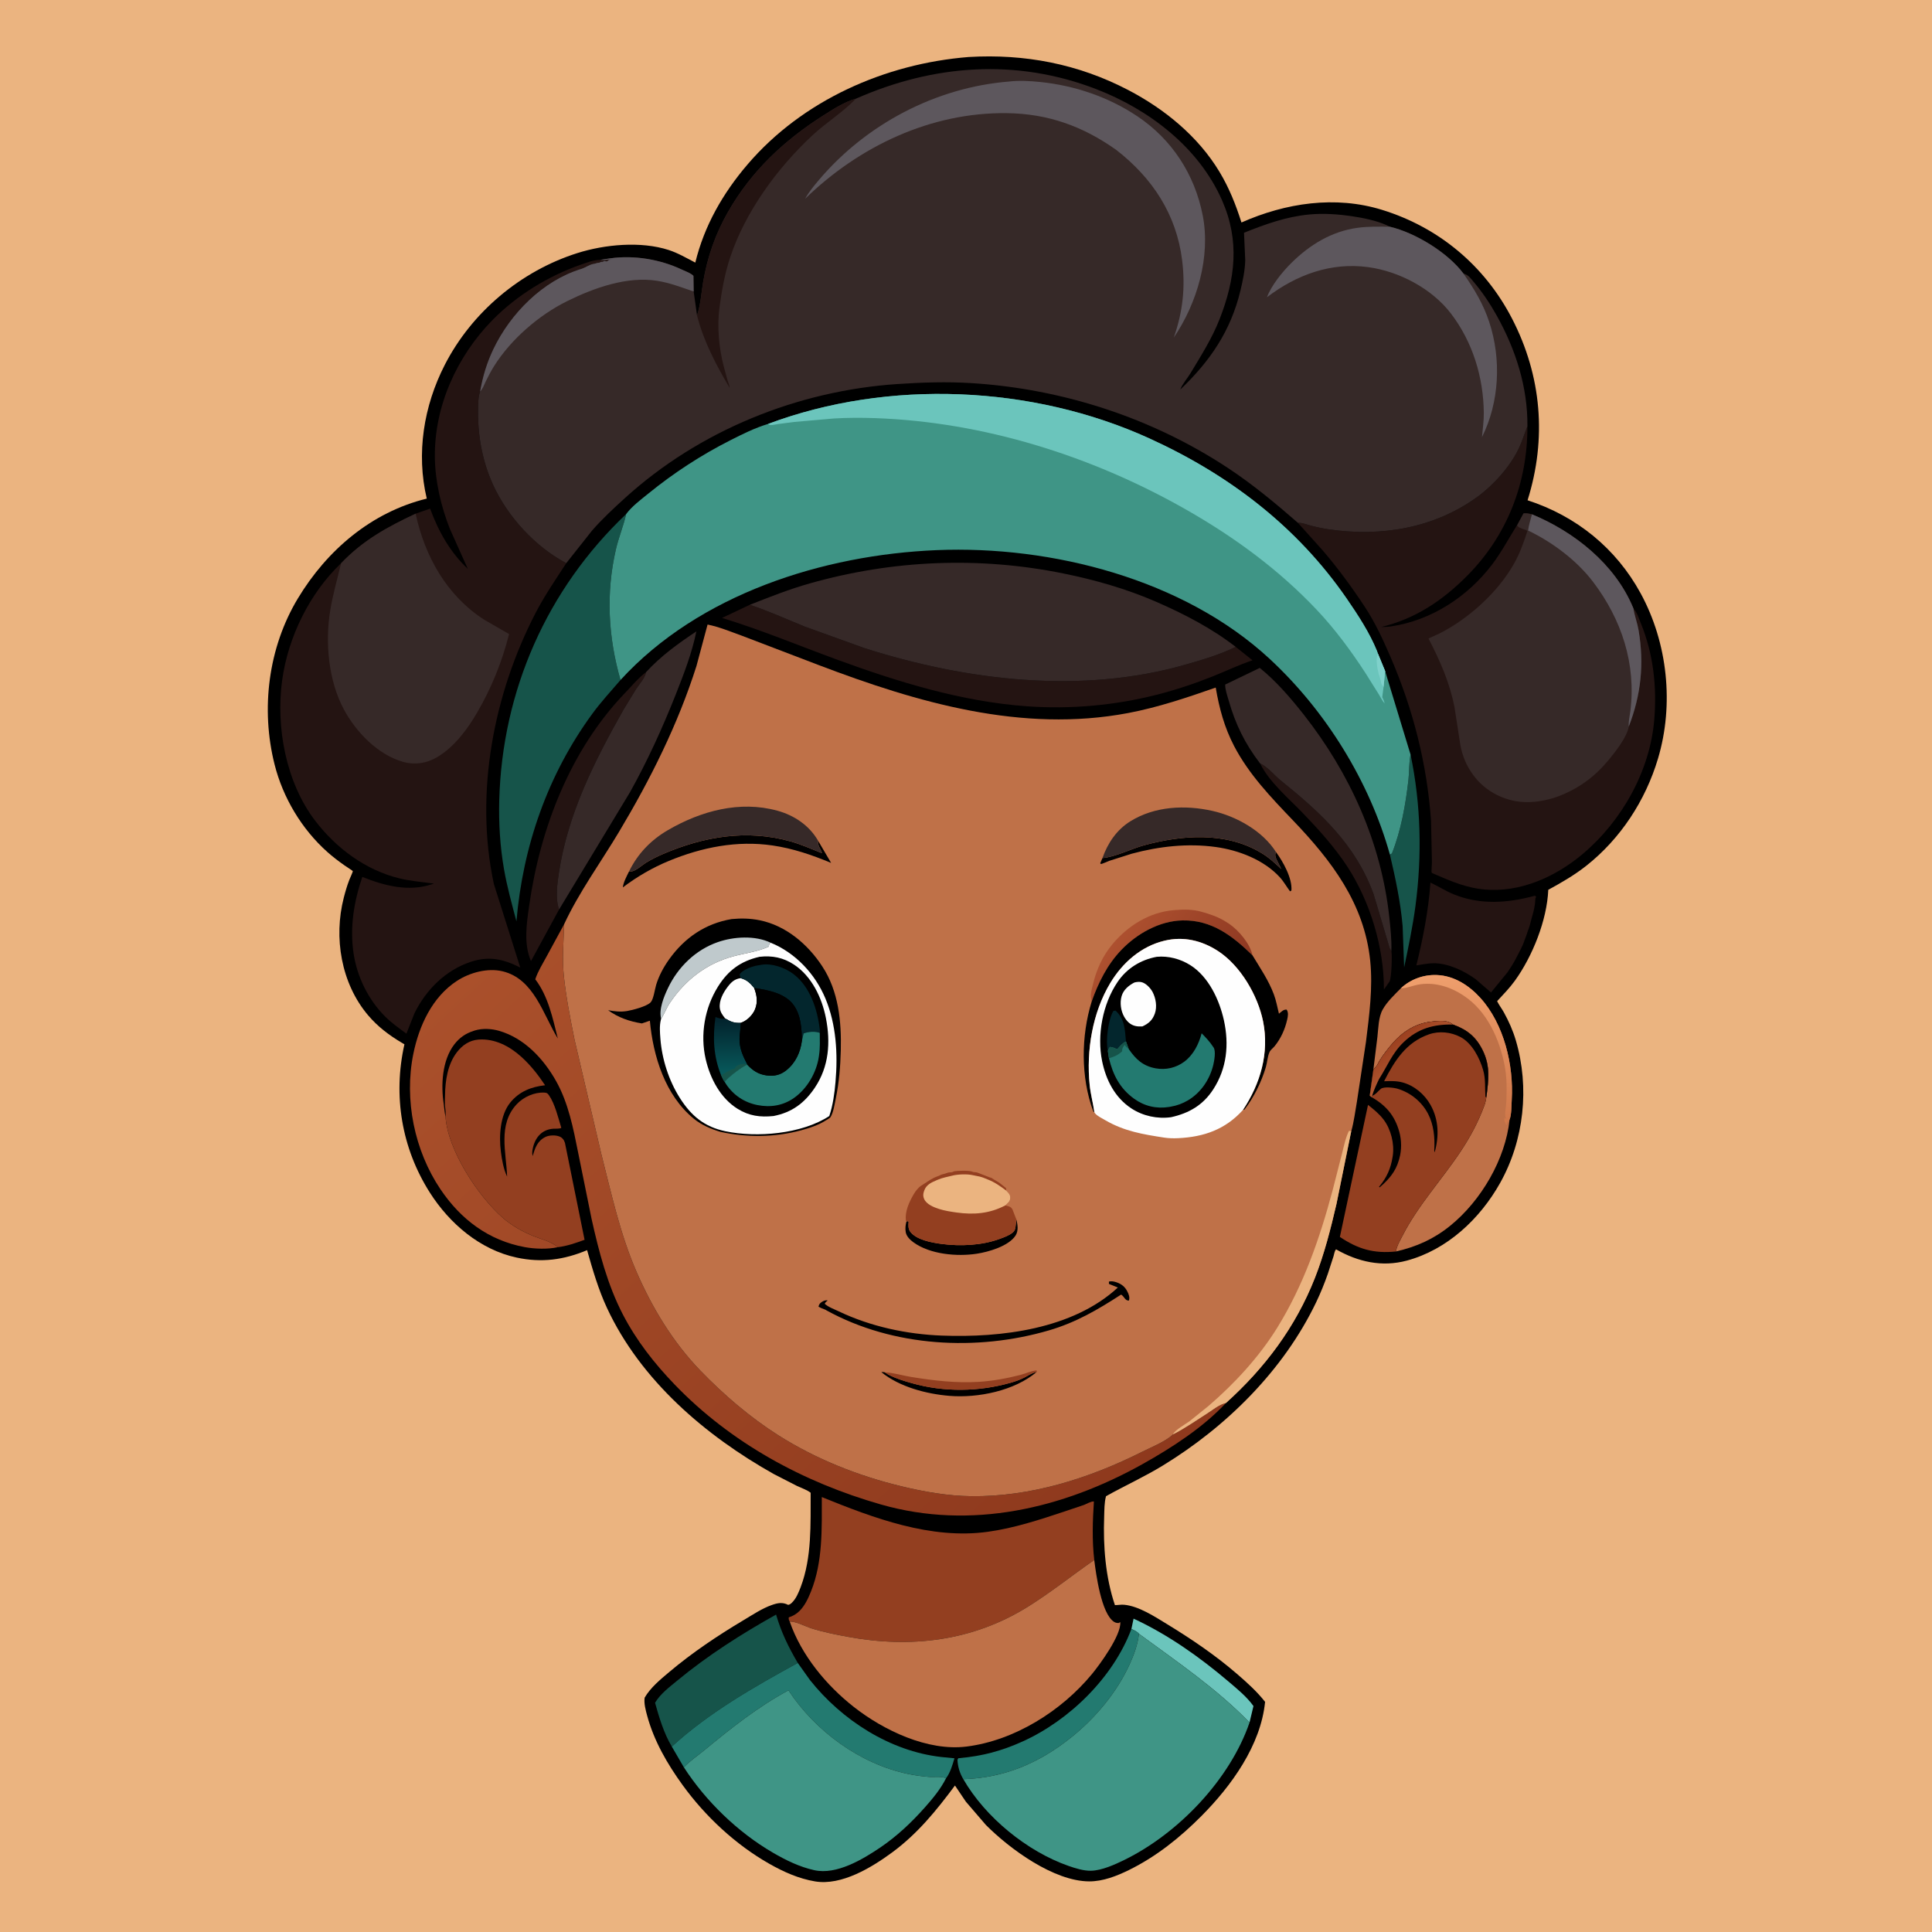
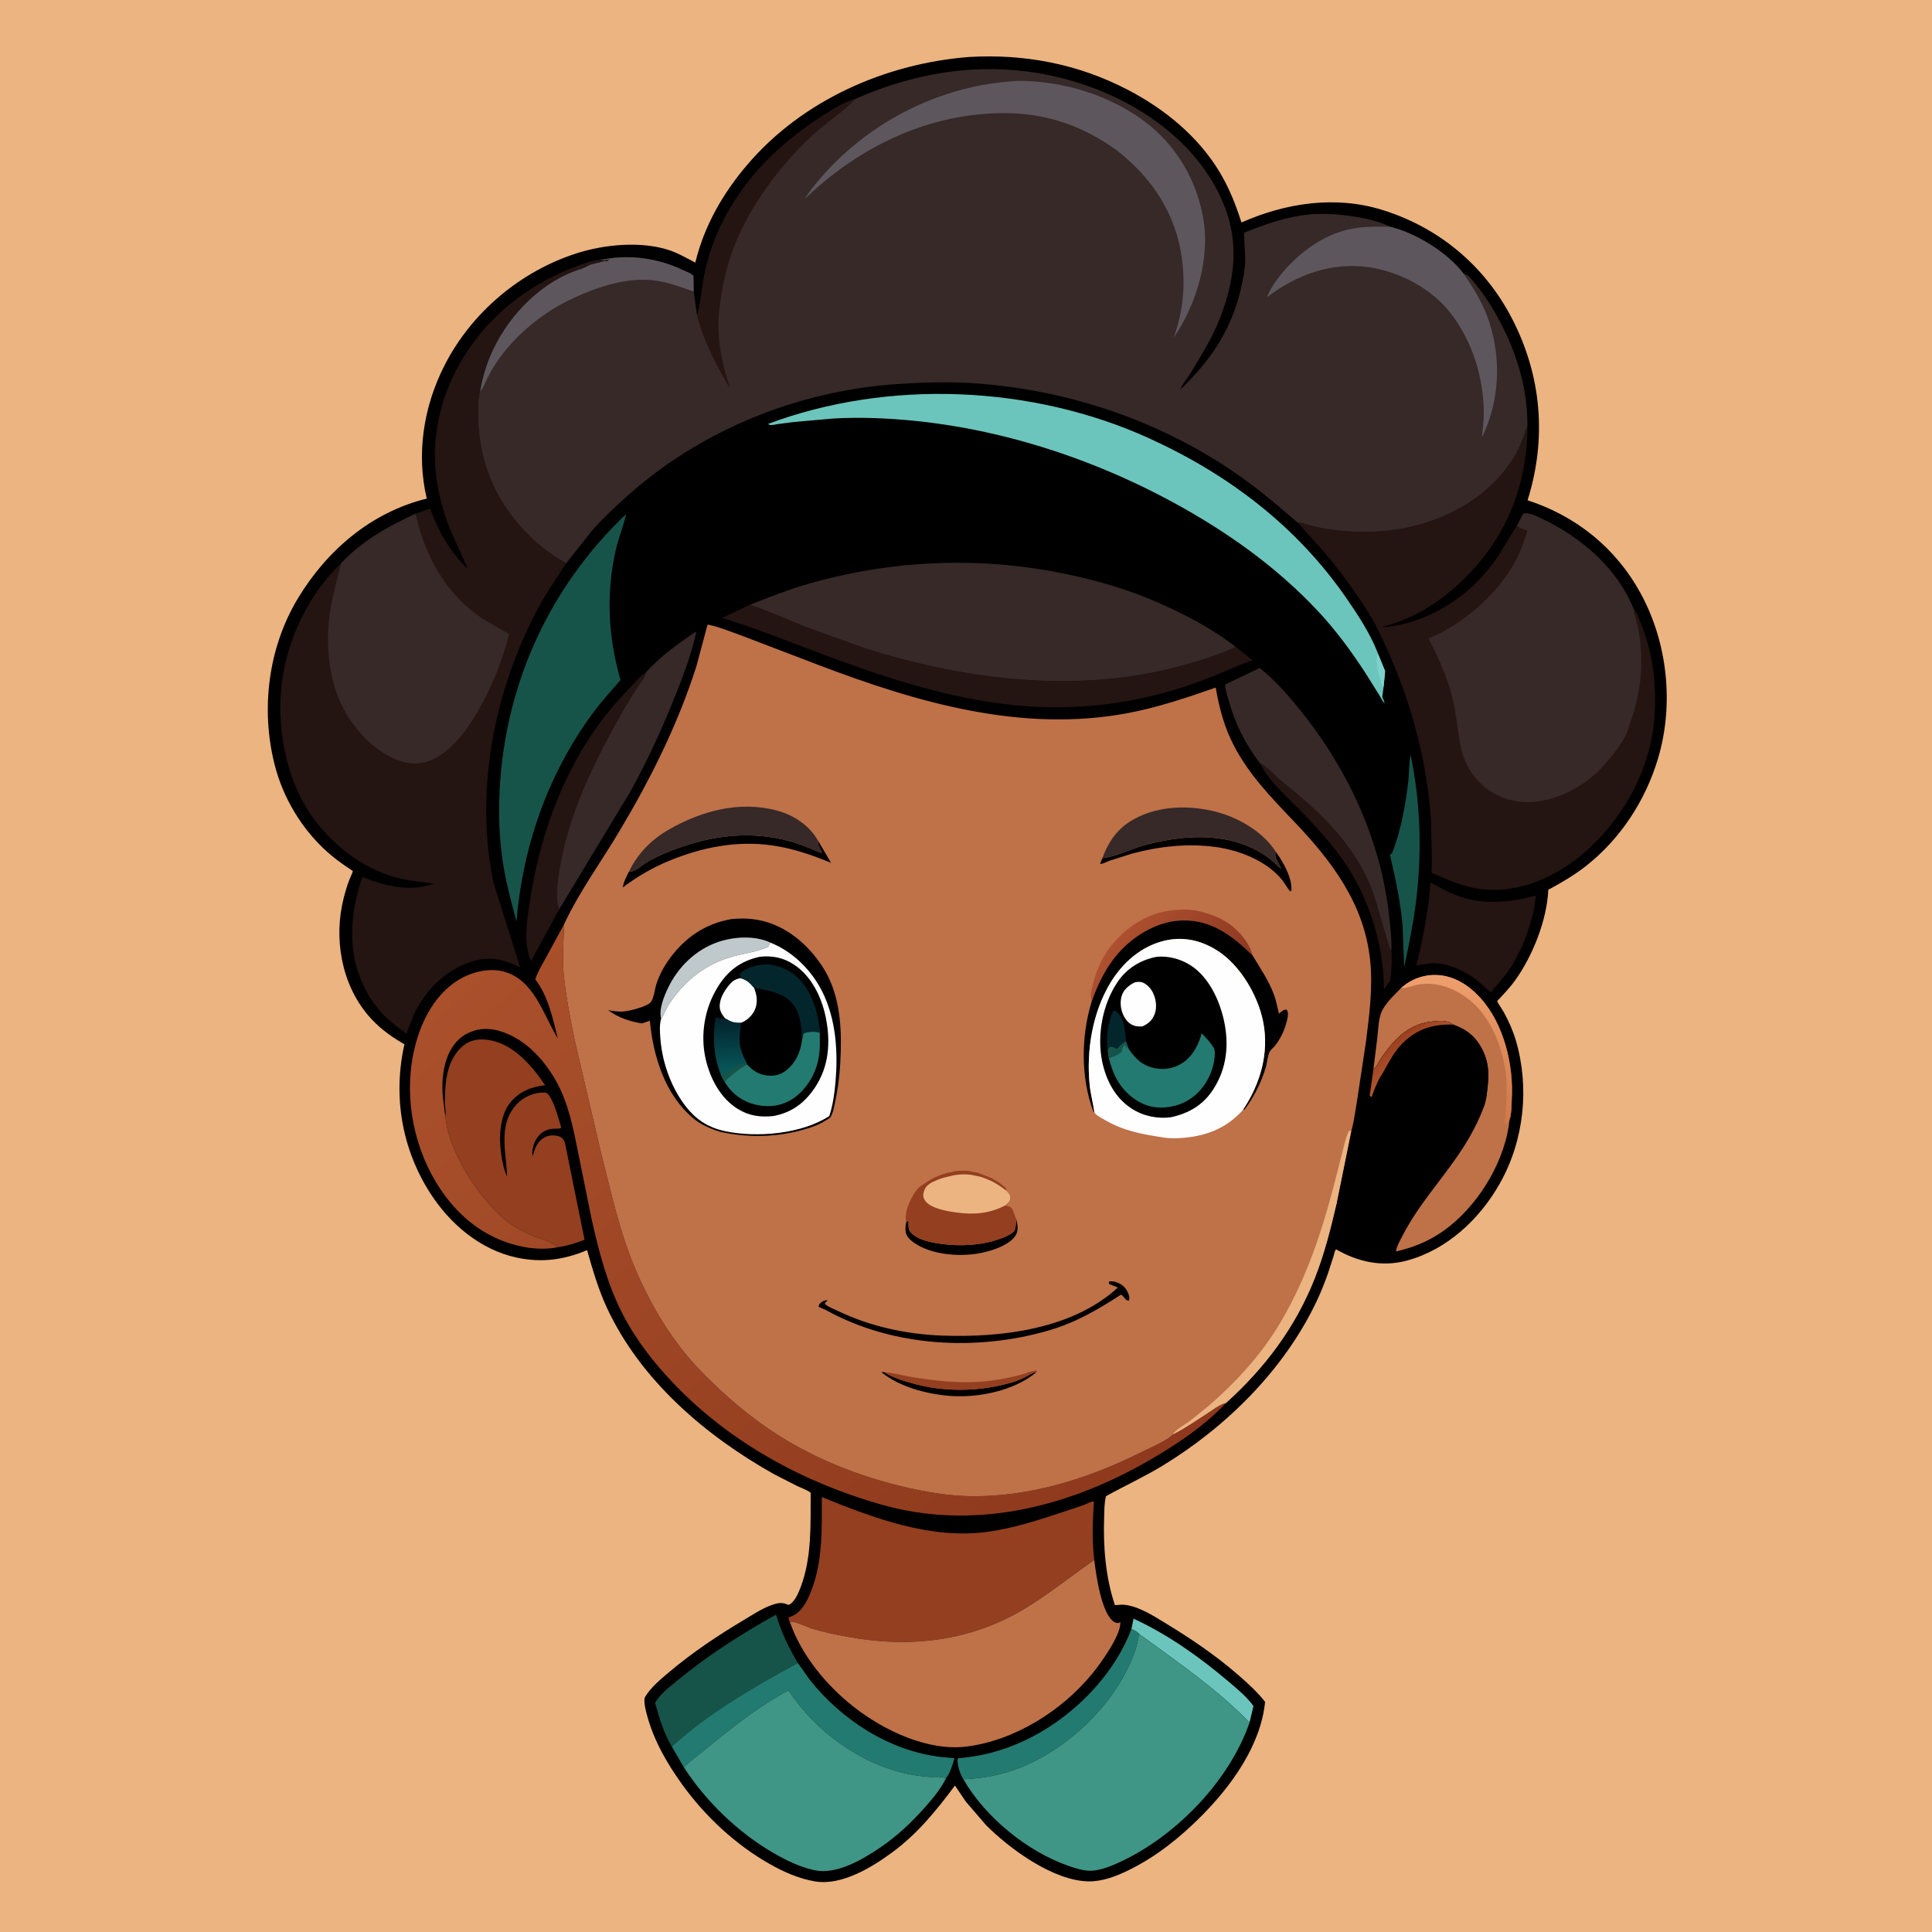
<svg xmlns="http://www.w3.org/2000/svg" version="1.1" style="display: block;" viewBox="0 0 2048 2048" width="1024" height="1024">
  <defs>
    <linearGradient id="Gradient1" gradientUnits="userSpaceOnUse" x1="1557.3" y1="1196.34" x2="1539.36" y2="1032.34">
      <stop class="stop0" offset="0" stop-opacity="1" stop-color="rgb(207,119,73)" />
      <stop class="stop1" offset="1" stop-opacity="1" stop-color="rgb(239,159,109)" />
    </linearGradient>
    <linearGradient id="Gradient2" gradientUnits="userSpaceOnUse" x1="1478.24" y1="1101.45" x2="1498.1" y2="1127.17">
      <stop class="stop0" offset="0" stop-opacity="1" stop-color="rgb(154,62,30)" />
      <stop class="stop1" offset="1" stop-opacity="1" stop-color="rgb(177,89,50)" />
    </linearGradient>
    <linearGradient id="Gradient3" gradientUnits="userSpaceOnUse" x1="1122.78" y1="1646.44" x2="528.504" y2="999.6">
      <stop class="stop0" offset="0" stop-opacity="1" stop-color="rgb(142,57,29)" />
      <stop class="stop1" offset="1" stop-opacity="1" stop-color="rgb(170,80,43)" />
    </linearGradient>
    <linearGradient id="Gradient4" gradientUnits="userSpaceOnUse" x1="1286.74" y1="1054.26" x2="1188.13" y2="988.351">
      <stop class="stop0" offset="0" stop-opacity="1" stop-color="rgb(144,58,35)" />
      <stop class="stop1" offset="1" stop-opacity="1" stop-color="rgb(173,80,47)" />
    </linearGradient>
    <linearGradient id="Gradient5" gradientUnits="userSpaceOnUse" x1="771.786" y1="1079.76" x2="772.947" y2="1137.86">
      <stop class="stop0" offset="0" stop-opacity="1" stop-color="rgb(2,34,44)" />
      <stop class="stop1" offset="1" stop-opacity="1" stop-color="rgb(8,89,91)" />
    </linearGradient>
  </defs>
  <path transform="translate(0,0)" fill="rgb(235,180,128)" d="M -0 -0 L 2048 0 L 2048 2048 L -0 2048 L -0 -0 z" />
  <path transform="translate(0,0)" fill="rgb(0,0,0)" d="M 1026.84 60.422 C 1086.27 56.925 1142.81 67.741 1195.78 95.335 C 1234.44 115.474 1270.06 144.522 1292.72 182.187 C 1303.03 199.329 1309.96 216.84 1316 235.844 C 1362.86 215.14 1415.41 207.069 1465.18 222.494 C 1525.25 241.112 1573.8 281.598 1602.79 337.665 C 1634.27 398.556 1639.79 465.067 1619.29 530.306 C 1670.89 547.073 1713.06 581.06 1739.15 628.952 C 1767.84 681.585 1774.69 746.867 1757.5 804.281 C 1744.22 848.605 1718 888.856 1681.65 917.655 C 1669.17 927.545 1655.2 935.624 1641.24 943.224 C 1639.85 975.516 1624.58 1013.6 1605.8 1039.66 C 1600.25 1047.35 1593.42 1054.31 1587 1061.28 C 1588.99 1065.38 1591.92 1069.09 1594.13 1073.1 C 1599.38 1082.58 1603.8 1092.51 1606.86 1102.92 C 1621.55 1152.77 1615.6 1208.61 1590.18 1254 C 1568.87 1292.04 1534.03 1324.83 1491.22 1336.31 C 1464.81 1343.38 1439.6 1337.65 1416.3 1324.37 C 1414.72 1325.81 1414.21 1329.63 1413.59 1331.71 L 1407.6 1350.16 C 1404.02 1360.4 1399.9 1370.6 1395.21 1380.39 C 1360.74 1452.36 1300.27 1512.27 1232.51 1553.62 C 1213.04 1565.5 1192.31 1574.92 1172.43 1586.03 C 1170.53 1592.9 1170.71 1600.81 1170.45 1607.93 C 1169.32 1638.93 1171.86 1671.99 1181.87 1701.49 C 1185.15 1701.51 1188.35 1700.8 1191.64 1701.11 C 1207.34 1702.56 1224.38 1713.88 1237.57 1721.93 C 1263.1 1737.51 1288.49 1754.73 1311.13 1774.29 C 1321.84 1783.54 1332.26 1792.88 1341.05 1804.03 C 1336.49 1850.1 1305.32 1893.15 1273.5 1925.12 C 1250.79 1947.93 1225.85 1967.95 1196.84 1982.25 C 1183.9 1988.62 1169.15 1994.42 1154.53 1994.35 C 1117.19 1994.18 1070.57 1960.17 1045.01 1934.46 L 1023.84 1909.82 L 1012.29 1892.71 C 992.588 1919.25 972.545 1943.9 945.742 1963.63 C 924.049 1979.61 892.087 1999.07 864.01 1994.37 C 846.639 1991.46 830.679 1984.29 815.45 1975.65 C 779.746 1955.4 747.635 1925.43 723.586 1892.24 C 707.373 1869.86 693.275 1845.51 686.002 1818.68 C 684.456 1812.97 682.41 1805.45 683.368 1799.57 C 689.621 1788.84 699.956 1780.39 709.358 1772.46 C 733.818 1751.85 760.444 1734 787.894 1717.63 C 797.43 1711.95 807.737 1705.02 818.209 1701.35 C 824.603 1699.1 829.482 1698.19 835.5 1701.24 C 837.191 1700.88 838.147 1700.15 839.386 1698.99 C 843.868 1694.79 846.657 1687.94 848.797 1682.28 C 860.745 1650.67 859.146 1615.6 859.339 1582.37 C 855.351 1579.28 849.458 1577.33 844.851 1575.16 L 820.5 1562.69 C 747.837 1521.97 679.087 1463.19 643.427 1386.5 C 634.267 1366.8 628.26 1346.04 622.347 1325.21 C 597.76 1335.55 574.133 1338.75 547.75 1333.1 C 508.889 1324.79 476.506 1297.03 455.606 1264.12 C 425.641 1216.94 416.486 1161.33 428.711 1107 L 425.918 1105.36 C 412.433 1097.36 400.382 1088.27 390.193 1076.24 C 361.571 1042.43 353.529 993.928 364.414 951.625 C 366.075 945.167 367.915 938.793 370.335 932.575 C 370.743 931.526 374.174 923.956 374.02 923.397 C 373.944 923.123 365.861 917.82 364.917 917.157 C 358.696 912.787 352.646 908.175 346.971 903.11 C 319.822 878.873 299.924 845.602 291.044 810.297 C 276.264 751.539 284.307 686.558 315.732 634.389 C 346.516 583.286 393.6 542.951 452.389 528.542 C 441.035 480.58 449.124 430.444 471.408 386.898 C 500.043 330.943 552.001 287.326 611.862 268.334 C 641.043 259.075 679.299 255.444 708.843 265.01 C 718.658 268.188 727.919 273.633 737.045 278.367 C 746.551 239.318 766.226 204.974 792.259 174.5 C 850.619 106.183 938.3 67.499 1026.84 60.422 z" />
  <path transform="translate(0,0)" fill="rgb(107,197,188)" d="M 1199.35 1726.75 L 1201.62 1715.83 C 1237.92 1732.59 1271.87 1756.66 1302.27 1782.5 C 1311.57 1790.4 1321.56 1798.54 1328.73 1808.48 L 1324.55 1825.96 C 1289.93 1790.18 1247.39 1761.3 1207.32 1731.9 C 1205.86 1729.65 1201.7 1727.92 1199.35 1726.75 z" />
  <path transform="translate(0,0)" fill="rgb(36,20,18)" d="M 1335.68 809.207 C 1344.09 813.094 1350.49 821.62 1357.69 827.412 C 1400.07 861.49 1436.74 895.183 1455.97 947.58 L 1472.48 1003.04 C 1473.04 1005.25 1473.69 1006.37 1474.92 1008.24 C 1475.92 1012.01 1475.07 1036.79 1472.97 1040.51 L 1467.02 1048.92 C 1467.11 1004.29 1452.45 955.781 1428.09 918.432 C 1414.96 898.302 1397.81 879.28 1381.14 861.981 C 1365.77 846.031 1345.57 829.151 1335.68 809.207 z" />
  <path transform="translate(0,0)" fill="rgb(22,84,74)" d="M 1495.25 799.881 C 1506.29 852.778 1507.53 906.787 1500.46 960.271 C 1497.55 982.215 1493 1003.81 1488.45 1025.45 L 1486.85 981.779 C 1484.67 956.315 1479.21 930.83 1473.38 905.973 L 1473.95 905.588 L 1475.5 904.677 C 1485.26 880.109 1490.01 852.896 1493 826.75 C 1494.03 817.748 1493.4 808.784 1495.25 799.881 z" />
  <path transform="translate(0,0)" fill="rgb(35,122,112)" d="M 1021.17 1886.03 C 1017.39 1879.71 1015.31 1872.85 1014.94 1865.5 C 1016.18 1863.45 1015.32 1863.82 1017.04 1863.67 C 1041.22 1861.56 1061.81 1856.06 1084 1846.03 C 1133.69 1823.56 1180.1 1778.15 1199.35 1726.75 C 1201.7 1727.92 1205.86 1729.65 1207.32 1731.9 C 1206.08 1743.16 1202.19 1753.82 1197.53 1764.09 C 1183.92 1794.07 1161.11 1821.26 1135.47 1841.76 C 1101.55 1868.88 1064.91 1884.55 1021.17 1886.03 z" />
  <path transform="translate(0,0)" fill="rgb(36,20,18)" d="M 684.963 712.362 C 683.485 719.019 677.95 724.914 674.2 730.519 L 660.659 752.759 C 629.979 807.137 602.011 862.571 592.471 925.002 C 590.698 936.604 588.525 952.979 592.656 964.097 L 562.861 1018.82 C 554.882 1000.49 558.266 978.806 561.025 959.5 C 572.689 877.88 604.562 795.088 662.32 734.818 C 669.535 727.288 676.641 718.657 684.963 712.362 z" />
  <path transform="translate(0,0)" fill="rgb(22,84,74)" d="M 712.154 1851.47 C 703.744 1837.47 698.732 1820.63 694.376 1805 C 699.997 1795.56 709.539 1788.43 717.919 1781.5 C 750.205 1754.81 786.164 1731.91 822.682 1711.53 C 828.195 1730.4 835.75 1745.88 845.691 1762.79 C 799.465 1788.07 751.141 1815.68 712.154 1851.47 z" />
  <path transform="translate(0,0)" fill="rgb(35,122,112)" d="M 712.154 1851.47 C 751.141 1815.68 799.465 1788.07 845.691 1762.79 L 858.644 1780.97 C 892.32 1823.35 943.382 1856.37 997.834 1862.49 L 1011.76 1863.86 C 1009.69 1870.88 1007.3 1879.24 1002.79 1885.12 C 998.623 1882.7 989.862 1884.01 984.787 1883.6 C 977.378 1883.01 970.063 1882.03 962.783 1880.51 C 911.59 1869.87 864.276 1835.08 835.8 1791.82 C 803.46 1809.26 775.073 1831.84 746.862 1855.11 C 739.637 1861.07 731.355 1866.64 724.939 1873.44 L 712.154 1851.47 z" />
  <path transform="translate(0,0)" fill="rgb(36,20,18)" d="M 1516.33 935.579 C 1524.6 939.436 1532.31 944.44 1540.79 947.93 C 1568.88 959.491 1598.32 957.354 1627 949.51 L 1628.4 950.5 C 1627.76 951.702 1627.48 952.287 1627.47 953.682 C 1627.45 958.42 1625.81 965.921 1624.41 970.5 C 1623.01 975.091 1622.14 980.001 1620.49 984.5 L 1619.49 987 C 1618.89 988.826 1618.51 990.494 1617.74 992.279 L 1615.96 996.995 C 1613.87 1003.54 1610.04 1009.85 1606.97 1016 C 1604.43 1021.06 1601.22 1025.87 1598.08 1030.6 L 1580.52 1052.07 L 1564.7 1038.34 C 1552.54 1029.26 1534.94 1020.93 1519.5 1021.07 C 1513.61 1021.13 1507.23 1022.51 1501.38 1023.36 C 1508.47 994.736 1514.25 965.008 1516.33 935.579 z" />
  <path transform="translate(0,0)" fill="rgb(54,41,40)" d="M 684.963 712.362 C 700.681 695.29 718.926 682.068 738.175 669.319 C 733.45 692.437 725.015 714.165 716.371 736.041 C 702.477 771.207 686.411 806.474 667.99 839.5 L 592.656 964.097 C 588.525 952.979 590.698 936.604 592.471 925.002 C 602.011 862.571 629.979 807.137 660.659 752.759 L 674.2 730.519 C 677.95 724.914 683.485 719.019 684.963 712.362 z" />
  <path transform="translate(0,0)" fill="rgb(54,41,40)" d="M 1335.68 809.207 C 1319.65 788.228 1309.57 767.657 1302.38 742.313 C 1300.97 737.366 1298.59 730.787 1298.77 725.649 L 1335.4 708.02 C 1352.68 721.937 1368.13 739.874 1381.84 757.284 C 1430.94 819.68 1464.2 893.217 1472.76 972.456 C 1474.01 984.011 1475.31 996.624 1474.92 1008.24 C 1473.69 1006.37 1473.04 1005.25 1472.48 1003.04 L 1455.97 947.58 C 1436.74 895.183 1400.07 861.49 1357.69 827.412 C 1350.49 821.62 1344.09 813.094 1335.68 809.207 z" />
  <path transform="translate(0,0)" fill="rgb(36,20,18)" d="M 1309.9 685.707 L 1327.7 699.921 C 1313.51 704.703 1299.9 711.252 1286.01 716.807 C 1266.5 724.606 1246.39 731.326 1226.03 736.5 C 1181.44 747.827 1134.73 751.957 1088.84 748.706 C 1019.13 743.767 951.073 722.642 885.821 698.68 C 845.567 683.898 806.479 667.582 765.382 655.034 L 794.815 641.107 C 814.708 647.654 833.8 656.438 853.201 664.275 L 916.323 687.019 C 1024.67 721.591 1146.54 736.231 1257.23 704.375 C 1274.61 699.374 1293.74 693.751 1309.9 685.707 z" />
  <path transform="translate(0,0)" fill="rgb(191,113,72)" d="M 1484.94 1047.64 C 1495.29 1038.05 1508.89 1033.06 1523 1033.57 C 1541.37 1034.23 1557.19 1044.53 1569.22 1057.8 C 1594.32 1085.47 1604.69 1129.17 1602.51 1165.73 C 1602.18 1171.27 1602.33 1181.75 1600.23 1186.72 C 1595.96 1228.76 1569.88 1273.01 1537.2 1299.41 C 1519.62 1313.61 1501.55 1321.6 1479.74 1326.63 C 1480.55 1320.96 1484.39 1314.47 1487.02 1309.36 C 1503.7 1276.99 1528.39 1250.64 1548.41 1220.45 C 1558.69 1204.95 1566.86 1189.72 1573.34 1172.29 C 1574.56 1169 1575.17 1166.27 1575.65 1162.8 C 1577.84 1145.13 1580.04 1130.62 1571.87 1113.72 C 1564.85 1099.23 1555.23 1091.44 1540.26 1086.08 C 1535.13 1081.87 1528.44 1081.85 1521.93 1082.48 L 1519 1082.81 L 1517.52 1082.95 C 1498.52 1085 1484.14 1095.66 1472.61 1110.21 C 1467.91 1116.13 1463.08 1122.31 1459.83 1129.17 L 1455.79 1134.12 L 1460.1 1099.33 C 1461.14 1090.22 1461.14 1078.36 1465.67 1070.2 C 1470.24 1061.96 1478.36 1054.31 1484.94 1047.64 z" />
  <path transform="translate(0,0)" fill="url(#Gradient1)" d="M 1484.94 1047.64 C 1495.29 1038.05 1508.89 1033.06 1523 1033.57 C 1541.37 1034.23 1557.19 1044.53 1569.22 1057.8 C 1594.32 1085.47 1604.69 1129.17 1602.51 1165.73 C 1602.18 1171.27 1602.33 1181.75 1600.23 1186.72 C 1599.01 1188.12 1598 1189.05 1597.62 1190.93 L 1597.51 1192 L 1596.68 1192.5 C 1594.88 1189.57 1594.61 1188.15 1594.49 1184.71 L 1595.33 1185.67 L 1596.34 1185.5 C 1594.67 1181.69 1596.07 1176.25 1596.43 1172.17 C 1596.94 1166.48 1597.04 1160.75 1597.07 1155.04 C 1597.1 1146.49 1596.66 1138.32 1595.05 1129.88 C 1589.66 1101.79 1576.48 1071.93 1551.75 1055.57 L 1550.33 1054.66 C 1536.37 1045.54 1519.14 1040.53 1502.54 1043.91 C 1497.31 1044.97 1491.78 1047.3 1486.48 1047.58 L 1484.94 1047.64 z" />
  <path transform="translate(0,0)" fill="rgb(147,63,32)" d="M 472.252 1183.7 L 472.332 1182.44 C 472.502 1179.48 472.424 1177.23 471.946 1174.31 C 471.264 1170.12 471.718 1165.16 471.77 1160.9 C 471.959 1145.34 474.557 1128.07 484.368 1115.36 C 490.107 1107.93 497.613 1102.73 507.159 1102 C 524.339 1100.7 540.062 1108.95 552.485 1120.15 C 562.41 1129.09 570.444 1139.33 577.818 1150.42 C 563.163 1151.98 550.249 1157.15 540.828 1168.85 C 530.038 1182.26 528.858 1204.36 530.937 1220.77 C 532.041 1229.48 533.758 1239.33 537.571 1247.28 C 536.67 1221.45 527.61 1192.31 547.588 1170.69 C 554.795 1162.9 566.215 1157.67 577 1158.21 C 579.686 1158.35 580.378 1158.83 581.898 1160.99 C 588.23 1170 591.802 1185.08 595.001 1195.57 C 593.353 1196.75 588.774 1196.34 586.568 1196.49 C 573.78 1197.33 566.524 1206.73 564.479 1218.97 C 564.079 1221.36 564.079 1223.16 564.62 1225.5 C 567.174 1216.93 569.51 1209.61 578.078 1205.26 C 582.063 1203.24 588.869 1203.07 593 1204.72 C 596.173 1205.98 597.846 1208.34 598.87 1211.5 L 619.669 1314.25 C 610.384 1317.62 601.166 1320.87 591.315 1322.07 C 584.014 1315.81 573.93 1313.73 565.092 1310.13 C 553.665 1305.48 542.165 1298.99 532.866 1290.84 C 506.503 1267.72 474.708 1219.21 472.252 1183.7 z" />
  <path transform="translate(0,0)" fill="rgb(22,84,74)" d="M 657.768 720.819 C 647.64 732.65 637.196 743.898 627.966 756.5 C 580.597 821.176 554.249 897.017 547.447 976.669 C 542.601 958.341 537.574 940.296 534.3 921.599 C 530.075 897.477 528.565 872.499 529.235 848.027 C 532.404 732.317 579.675 624.739 663.743 544.921 L 663.558 545.763 C 660.74 558.02 655.785 569.808 652.915 582.219 C 642.172 628.681 644.644 675.182 657.768 720.819 z" />
-   <path transform="translate(0,0)" fill="rgb(147,63,32)" d="M 1459.83 1129.17 C 1463.08 1122.31 1467.91 1116.13 1472.61 1110.21 C 1484.14 1095.66 1498.52 1085 1517.52 1082.95 L 1519 1082.81 L 1521.93 1082.48 C 1528.44 1081.85 1535.13 1081.87 1540.26 1086.08 C 1555.23 1091.44 1564.85 1099.23 1571.87 1113.72 C 1580.04 1130.62 1577.84 1145.13 1575.65 1162.8 C 1575.17 1166.27 1574.56 1169 1573.34 1172.29 C 1566.86 1189.72 1558.69 1204.95 1548.41 1220.45 C 1528.39 1250.64 1503.7 1276.99 1487.02 1309.36 C 1484.39 1314.47 1480.55 1320.96 1479.74 1326.63 C 1456.35 1328.98 1439.73 1324.21 1420.32 1311.2 L 1450.16 1171.22 C 1456.21 1175.98 1462.03 1180.72 1466.72 1186.9 C 1474.47 1197.11 1478.27 1212.5 1476.38 1225.25 L 1476.09 1227 C 1474.32 1238.33 1470.06 1248.02 1462.77 1256.89 L 1461.84 1257.99 L 1462.5 1258.68 C 1472.15 1250.25 1479.32 1242.28 1482.92 1229.66 L 1483.34 1228.11 C 1485.92 1218.99 1485.82 1208.74 1483.26 1199.6 C 1478.5 1182.6 1469.22 1171.71 1453.81 1162.96 L 1451.97 1161.47 L 1455.79 1134.12 L 1459.83 1129.17 z" />
  <path transform="translate(0,0)" fill="rgb(0,0,0)" d="M 1459.83 1129.17 C 1463.08 1122.31 1467.91 1116.13 1472.61 1110.21 C 1484.14 1095.66 1498.52 1085 1517.52 1082.95 L 1519 1082.81 L 1521.93 1082.48 C 1528.44 1081.85 1535.13 1081.87 1540.26 1086.08 C 1555.23 1091.44 1564.85 1099.23 1571.87 1113.72 C 1580.04 1130.62 1577.84 1145.13 1575.65 1162.8 L 1574.63 1163 C 1573.96 1153.31 1574.97 1143.88 1572.19 1134.29 C 1568.49 1121.47 1560.39 1105.68 1548.07 1099.25 C 1537.98 1093.99 1525.63 1092.66 1514.78 1096.44 C 1490.46 1104.91 1478.32 1124.42 1467.2 1146.16 C 1473.84 1145.94 1480.15 1145.66 1486.64 1147.39 C 1499.32 1150.78 1510.2 1160.06 1516.53 1171.45 C 1525.26 1187.16 1525.54 1204.63 1520.79 1221.54 C 1520.25 1219.55 1520.31 1220.41 1520.42 1218.36 C 1521.08 1205.73 1519.82 1192.42 1513.96 1180.99 C 1507.31 1168.01 1495.21 1158.1 1481.2 1154.03 C 1477.43 1152.94 1466.87 1151.64 1463.76 1154.21 C 1461.06 1156.44 1458.75 1159.61 1455.57 1161.16 L 1454.47 1161.57 L 1453.81 1162.96 L 1451.97 1161.47 L 1455.79 1134.12 L 1459.83 1129.17 z" />
  <path transform="translate(0,0)" fill="url(#Gradient2)" d="M 1459.83 1129.17 C 1463.08 1122.31 1467.91 1116.13 1472.61 1110.21 C 1484.14 1095.66 1498.52 1085 1517.52 1082.95 L 1519 1082.81 L 1521.93 1082.48 C 1528.44 1081.85 1535.13 1081.87 1540.26 1086.08 C 1519.9 1085.55 1502.98 1090.34 1488 1104.64 C 1475.8 1116.28 1470.68 1130.08 1461.86 1143.82 C 1459.04 1149.68 1456.45 1155.36 1454.47 1161.57 L 1453.81 1162.96 L 1451.97 1161.47 L 1455.79 1134.12 L 1459.83 1129.17 z" />
  <path transform="translate(0,0)" fill="rgb(63,149,134)" d="M 724.939 1873.44 C 731.355 1866.64 739.637 1861.07 746.862 1855.11 C 775.073 1831.84 803.46 1809.26 835.8 1791.82 C 864.276 1835.08 911.59 1869.87 962.783 1880.51 C 970.063 1882.03 977.378 1883.01 984.787 1883.6 C 989.862 1884.01 998.623 1882.7 1002.79 1885.12 C 997.141 1896.44 988.612 1906.68 980.244 1916.1 C 965.955 1932.17 950.609 1946.62 932.738 1958.69 C 914.331 1971.13 886.645 1987.63 863.312 1982.5 C 847.538 1979.03 833.112 1971.94 819.231 1963.86 C 782.126 1942.24 748.287 1909.53 724.939 1873.44 z" />
  <path transform="translate(0,0)" fill="rgb(147,63,32)" d="M 837.147 1719 C 836.151 1717.07 835.987 1716.78 836.085 1714.5 C 840.567 1713.08 844.481 1710.82 847.793 1707.42 C 853.305 1701.77 856.818 1694.16 859.72 1686.91 C 872.335 1655.38 871.136 1620.28 871.151 1586.94 C 926.233 1609.33 986.771 1632.11 1047.07 1623.77 C 1075.03 1619.91 1101.77 1611.08 1128.46 1602.22 L 1149.15 1595.25 C 1151.79 1594.23 1156.9 1591.22 1159.58 1591.63 C 1158.22 1612.38 1157.54 1632.93 1159.96 1653.65 C 1136.15 1670.13 1113.46 1688.45 1088.83 1703.68 C 1030.72 1739.61 965.535 1747.39 898.896 1735.12 C 886.014 1732.75 872.648 1730.12 860.16 1726.15 C 853.759 1724.11 843.579 1718.58 837.147 1719 z" />
  <path transform="translate(0,0)" fill="rgb(191,113,72)" d="M 837.147 1719 C 843.579 1718.58 853.759 1724.11 860.16 1726.15 C 872.648 1730.12 886.014 1732.75 898.896 1735.12 C 965.535 1747.39 1030.72 1739.61 1088.83 1703.68 C 1113.46 1688.45 1136.15 1670.13 1159.96 1653.65 C 1161.77 1668.28 1167.36 1710.6 1180.91 1719.19 C 1182.63 1720.28 1183.82 1720.4 1185.79 1720.5 L 1187.52 1719.5 C 1188.77 1733.18 1165.92 1764.4 1157.5 1774.6 C 1125.19 1813.76 1075.38 1845.04 1024.59 1851.42 C 983.337 1856.6 936.706 1834.23 905.138 1809.47 C 875.767 1786.44 849.465 1754.54 837.147 1719 z" />
  <path transform="translate(0,0)" fill="rgb(63,149,134)" d="M 1207.32 1731.9 C 1247.39 1761.3 1289.93 1790.18 1324.55 1825.96 C 1303.86 1886.24 1249.22 1943.47 1192 1971.53 C 1181.84 1976.51 1167.89 1982.87 1156.44 1983.07 C 1148.59 1983.21 1140 1980.5 1132.63 1977.93 C 1088.77 1962.6 1044.51 1926.48 1021.17 1886.03 C 1064.91 1884.55 1101.55 1868.88 1135.47 1841.76 C 1161.11 1821.26 1183.92 1794.07 1197.53 1764.09 C 1202.19 1753.82 1206.08 1743.16 1207.32 1731.9 z" />
  <path transform="translate(0,0)" fill="rgb(54,41,40)" d="M 794.815 641.107 C 816.044 632.731 836.678 624.57 858.69 618.353 C 946.383 593.588 1037.76 589.739 1127 607.849 C 1160.58 614.664 1193.6 624.046 1225.07 637.698 C 1254.91 650.647 1284.08 665.749 1309.9 685.707 C 1293.74 693.751 1274.61 699.374 1257.23 704.375 C 1146.54 736.231 1024.67 721.591 916.323 687.019 L 853.201 664.275 C 833.8 656.438 814.708 647.654 794.815 641.107 z" />
  <path transform="translate(0,0)" fill="url(#Gradient3)" d="M 597.923 979.863 C 597.547 998.502 595.74 1015.84 597.698 1034.61 C 600.061 1057.27 604.547 1079.81 609.03 1102.12 L 637.55 1223.87 C 648.234 1265.77 657.342 1308.07 674.627 1347.91 C 691.3 1386.33 713.275 1422.71 742.5 1452.96 C 767.037 1478.36 795.118 1502.46 825 1521.41 C 864.814 1546.65 909.515 1564.39 955.21 1575.44 C 979.335 1581.28 1004.39 1585.71 1029.27 1586.02 C 1092.74 1586.81 1154.62 1567.12 1210.87 1538.88 C 1220.78 1533.91 1234.42 1528.54 1242.69 1521.27 L 1243.45 1520.52 C 1255.78 1514.33 1268.19 1505.64 1279.85 1498.19 C 1286.15 1494.16 1292.28 1488.89 1299.65 1487.15 C 1275.2 1513.26 1242.44 1534.51 1211.36 1551.89 C 1126.68 1599.28 1029.2 1622.08 933.875 1594.83 C 851.547 1571.29 774.648 1529.54 714.995 1467.5 C 693.574 1445.22 674.592 1421.01 660.312 1393.49 C 643.892 1361.85 634.794 1326.64 627.085 1292 L 612.821 1221.64 C 607.699 1195.95 602.493 1169.18 589.521 1146.07 C 576.162 1122.28 555.84 1100.47 529 1092.71 C 521.099 1090.43 511.572 1089.89 503.623 1092.27 L 502 1092.8 C 493.618 1095.45 487.029 1100.04 481.631 1107.04 C 468.57 1123.98 467.268 1150.25 470.387 1170.5 C 471.066 1174.92 471.227 1179.34 472.252 1183.7 C 474.708 1219.21 506.503 1267.72 532.866 1290.84 C 542.165 1298.99 553.665 1305.48 565.092 1310.13 C 573.93 1313.73 584.014 1315.81 591.315 1322.07 C 580.796 1324.42 566.866 1323.96 556.344 1322.02 C 518.088 1314.99 488.477 1292.72 466.896 1260.65 C 439.294 1219.63 428.289 1165.72 438.125 1117.25 C 444.178 1087.42 458.122 1056.86 484.446 1039.73 C 497.928 1030.96 516.928 1025.77 532.871 1029.64 C 566.093 1037.7 575.719 1075.4 591.317 1100.88 C 585.917 1079.35 581.132 1056.03 567.413 1038.08 C 570.242 1029.5 575.431 1021.32 579.723 1013.35 L 597.923 979.863 z" />
  <path transform="translate(0,0)" fill="rgb(36,20,18)" d="M 1619.13 451.867 C 1619.22 512.075 1597.72 567.657 1555.07 610.526 C 1528.92 636.805 1500.38 655.836 1464.19 664.653 C 1467.69 664.609 1471.03 664.541 1474.5 664.024 C 1517.19 657.674 1555.58 632.782 1581.68 598.412 C 1591.63 585.305 1598.75 571.609 1607.46 557.783 C 1608.03 556.866 1607.68 557.024 1608.18 556.858 L 1615 544.219 C 1618.26 543.845 1620.78 544.428 1623.95 545.196 C 1668.88 563.821 1711.69 597.827 1730.96 643.734 L 1731.52 645.092 L 1732.07 645.677 C 1735.7 649.982 1737.25 655.569 1739.35 660.694 C 1752.61 692.971 1756.44 727.935 1753.62 762.5 C 1749.16 817.261 1719.23 870.349 1677.55 905.408 C 1648.82 929.571 1611.37 946.411 1573.26 942.884 C 1556.01 941.289 1539.85 935.029 1524.16 928.062 C 1523.33 927.695 1517.92 925.587 1517.61 925.102 C 1517.2 924.445 1517.88 915.337 1517.9 914.202 L 1516.97 870.23 C 1512.73 809.939 1498.01 752.077 1474.12 696.681 C 1466.3 678.544 1457.77 660.036 1446.9 643.5 C 1433.32 622.842 1418.38 602.46 1402.29 583.678 L 1375.88 554.252 C 1380.1 553.923 1384.53 555.83 1388.6 556.939 C 1395.26 558.756 1402.06 560.157 1408.9 561.158 C 1464.01 569.234 1520.34 559.892 1565.96 526.782 C 1583.19 514.28 1600.67 494.769 1609.91 475.541 C 1613.56 467.957 1615.96 459.684 1619.13 451.867 z" />
  <path transform="translate(0,0)" fill="rgb(54,41,40)" d="M 1608.18 556.858 L 1615 544.219 C 1618.26 543.845 1620.78 544.428 1623.95 545.196 C 1668.88 563.821 1711.69 597.827 1730.96 643.734 L 1731.52 645.092 L 1731.66 645.959 C 1732.9 653.429 1735.68 660.517 1736.95 668 C 1743.06 703.766 1739.56 736.545 1726.55 770.251 C 1724.59 781.62 1712.17 797.238 1704.89 805.995 C 1690.09 823.799 1672.97 836.24 1651.29 844.37 C 1646.28 846.246 1641.62 847.407 1636.43 848.476 C 1627.74 850.266 1618.17 850.836 1609.34 849.65 C 1590.92 847.174 1573.22 837.154 1562.12 822.147 L 1561.2 820.868 C 1554.47 811.649 1550.07 800.914 1548.02 789.711 L 1541.88 750 C 1536.92 723.884 1526.42 700.278 1514.27 676.832 L 1526.08 671.413 C 1556.9 655.76 1587.67 627.963 1604.78 597.778 C 1611.1 586.638 1615.33 574.748 1619.22 562.605 C 1616.16 560.967 1611.01 560.238 1608.77 557.75 L 1608.18 556.858 z" />
-   <path transform="translate(0,0)" fill="rgb(93,87,93)" d="M 1623.95 545.196 C 1668.88 563.821 1711.69 597.827 1730.96 643.734 L 1731.52 645.092 L 1731.66 645.959 C 1732.9 653.429 1735.68 660.517 1736.95 668 C 1743.06 703.766 1739.56 736.545 1726.55 770.251 C 1726.13 764.673 1727.51 759.506 1728.21 754.002 C 1734.56 703.942 1719 656.733 1688.88 617 C 1671.51 594.097 1645.66 574.765 1619.85 562.372 C 1620.52 556.701 1622.49 550.739 1623.95 545.196 z" />
  <path transform="translate(0,0)" fill="rgb(36,20,18)" d="M 440.577 544.506 L 455.93 539.159 C 464.783 563.3 477.077 585.259 495.916 603.046 L 476.886 560.635 C 467.497 536.853 461.219 510.035 460.965 484.435 C 460.43 430.276 484.45 377.554 522.164 339.157 C 547.852 313.004 581.259 292.527 615.842 280.5 C 622.372 278.229 629.485 275.47 636.47 275.408 L 637.527 275.541 C 640.744 275.918 642.368 275.532 645.507 275.047 L 649.75 275.25 C 648.705 275.314 646.378 275.145 645.5 275.51 C 645.274 275.604 643.643 276.971 643.5 277 C 641.084 277.483 641.772 275.662 639 277.51 C 636.554 277.51 637.177 277.736 635 278.51 L 633 278.755 L 630.5 279.51 L 629 279.755 C 624.622 280.593 620.473 283.748 616.048 285.1 C 575.391 297.53 541.142 332.248 523.047 370 C 516.048 384.602 511.718 399.135 508.92 415.077 C 506.768 420.818 506.898 428.51 506.799 434.575 C 506.352 461.773 511.312 488.98 522.621 513.806 C 537.967 547.494 567.293 579.605 600.268 596.973 C 589.082 614.181 577.345 631.243 567.881 649.485 C 523.159 735.69 502.929 841.078 523.5 937 L 551.498 1025.63 C 533.776 1016.73 518.482 1013.12 498.968 1019.6 C 472.344 1028.45 451.667 1049.11 439.42 1073.98 L 430.808 1095.71 C 423.001 1089.96 415.059 1084.38 408.182 1077.5 C 390.439 1059.75 378.627 1035.65 374.843 1010.89 C 370.623 983.261 375.17 955.784 384.049 929.563 C 407.406 938.921 433.003 945.624 457.727 937.365 L 459.953 936.64 C 447.785 934.981 435.588 934.037 423.624 931.154 C 387.583 922.471 356.271 899.073 334.019 869.892 C 303.169 829.434 292.224 770.889 299.107 721 C 305.408 675.328 328.129 628.892 361.597 597.019 C 384.965 572.62 410.362 558.714 440.577 544.506 z" />
  <path transform="translate(0,0)" fill="rgb(54,41,40)" d="M 440.577 544.506 C 450.331 589.8 473.663 631.539 513.478 657.042 L 539.653 672.122 C 532.249 701.404 521.158 728.92 505.969 755.032 C 495.452 773.113 481.764 791.681 463.5 802.533 C 452.291 809.192 439.951 811.149 427.341 807.602 C 400.486 800.048 377.358 775.975 364.492 751.958 C 348.132 721.42 344.552 681.227 350.006 647.33 C 352.764 630.19 357.589 613.859 361.597 597.019 C 384.965 572.62 410.362 558.714 440.577 544.506 z" />
-   <path transform="translate(0,0)" fill="rgb(63,149,134)" d="M 814.101 449.415 C 941.669 401.631 1094.62 408.355 1218.23 464.661 C 1302.55 503.068 1374.75 557.921 1427.65 634.677 C 1439.31 651.591 1451.82 670.744 1459.56 689.779 L 1460.68 692.938 L 1468.29 711.435 L 1495.25 799.881 C 1493.4 808.784 1494.03 817.748 1493 826.75 C 1490.01 852.896 1485.26 880.109 1475.5 904.677 L 1473.95 905.588 L 1473.38 905.973 C 1451.52 827.794 1405.11 753.192 1345.56 698.126 C 1254.56 613.977 1114.83 578.119 993.003 583.159 C 872.343 588.152 741.084 629.885 657.768 720.819 C 644.644 675.182 642.172 628.681 652.915 582.219 C 655.785 569.808 660.74 558.02 663.558 545.763 L 663.743 544.921 C 669.908 536.613 679.311 529.668 687.33 523.145 C 714.144 501.332 743.18 482.43 774.009 466.788 C 786.805 460.294 800.352 453.509 814.101 449.415 z" />
  <path transform="translate(0,0)" fill="rgb(107,197,188)" d="M 814.101 449.415 C 941.669 401.631 1094.62 408.355 1218.23 464.661 C 1302.55 503.068 1374.75 557.921 1427.65 634.677 C 1439.31 651.591 1451.82 670.744 1459.56 689.779 L 1460.68 692.938 L 1468.29 711.435 L 1466.66 728.105 L 1465.24 739 C 1466.35 741.289 1467.27 743.141 1467.73 745.671 C 1465.24 742.905 1463.53 739.094 1461.54 735.936 L 1447.47 713.489 C 1432.26 690.085 1415.36 667.174 1396.19 646.838 C 1355.41 603.572 1307.69 568.754 1256.1 539.5 C 1156.65 483.109 1042.3 447.238 927.713 443.233 C 913.127 442.723 898.423 442.744 883.852 443.609 L 842 447.28 L 824.536 449.536 C 822.268 449.825 818.86 450.754 816.696 450.552 C 815.755 450.464 814.966 449.794 814.101 449.415 z" />
  <path transform="translate(0,0)" fill="rgb(127,209,203)" d="M 1460.68 692.938 L 1468.29 711.435 L 1466.66 728.105 C 1463.26 724.912 1464.23 722.461 1462.75 718.278 L 1461.5 714.658 C 1460.1 709.052 1457.91 698.054 1460.68 692.938 z" />
  <path transform="translate(0,0)" fill="rgb(54,41,40)" d="M 907.293 104.615 C 989.864 68.185 1077.41 61.801 1162.09 94.486 C 1218.23 116.156 1270.74 156.23 1295.45 212.386 C 1314.38 255.405 1309.48 295.91 1292.71 338.579 C 1284.8 358.695 1273.11 377.149 1262 395.59 C 1258.82 400.865 1253.15 407.378 1251.13 412.948 C 1282.7 382.917 1304.64 350.776 1314.92 308.01 C 1317.45 297.447 1319.68 286.902 1320.01 276 L 1318.71 246.72 C 1341.3 237.667 1363.58 229.619 1388.02 227.354 C 1403.22 225.946 1418.29 227.032 1433.33 229.238 C 1445.02 230.953 1458.67 233.772 1469.53 238.518 L 1473.17 240.303 C 1500.16 246.632 1534.6 267.618 1551.28 289.924 C 1556.78 291.521 1558.86 294.934 1562.35 299.056 C 1571.63 309.989 1579.77 322.301 1586.75 334.821 C 1606.77 370.748 1619.51 410.429 1619.13 451.867 C 1615.96 459.684 1613.56 467.957 1609.91 475.541 C 1600.67 494.769 1583.19 514.28 1565.96 526.782 C 1520.34 559.892 1464.01 569.234 1408.9 561.158 C 1402.06 560.157 1395.26 558.756 1388.6 556.939 C 1384.53 555.83 1380.1 553.923 1375.88 554.252 C 1352.08 533.486 1328.09 513.528 1301.68 496.1 C 1221.01 442.864 1126.39 412.203 1030.01 406.13 C 1003.8 404.478 977.778 405.337 951.603 407.076 C 845.398 414.131 741.351 456.328 662.5 527.934 C 650.473 538.856 638.297 550.141 627.628 562.401 L 600.268 596.973 C 567.293 579.605 537.967 547.494 522.621 513.806 C 511.312 488.98 506.352 461.773 506.799 434.575 C 506.898 428.51 506.768 420.818 508.92 415.077 C 511.718 399.135 516.048 384.602 523.047 370 C 541.142 332.248 575.391 297.53 616.048 285.1 C 620.473 283.748 624.622 280.593 629 279.755 L 630.5 279.51 L 633 278.755 L 635 278.51 C 637.177 277.736 636.554 277.51 639 277.51 C 641.772 275.662 641.084 277.483 643.5 277 C 643.643 276.971 645.274 275.604 645.5 275.51 C 646.378 275.145 648.705 275.314 649.75 275.25 L 645.507 275.047 C 642.368 275.532 640.744 275.918 637.527 275.541 L 636.47 275.408 L 646.955 273.845 C 671.984 270.265 699.695 274.911 722.457 285.622 C 725.947 287.265 731.137 289.145 734.118 291.513 L 735.084 292.468 L 735.307 308.997 L 738.881 334.356 C 742.599 323.711 743.426 310.577 745.299 299.363 C 749.772 272.566 758.43 247.803 771.994 224.203 C 796.785 181.067 830.947 149.073 872.544 122.542 C 882.995 115.876 895.364 107.893 907.293 104.615 z" />
  <path transform="translate(0,0)" fill="rgb(93,87,93)" d="M 636.47 275.408 L 646.955 273.845 C 671.984 270.265 699.695 274.911 722.457 285.622 C 725.947 287.265 731.137 289.145 734.118 291.513 L 735.084 292.468 L 735.307 308.997 C 722.405 304.623 710.118 299.811 696.568 297.661 C 664.598 292.586 629.382 305.293 601.102 319.263 C 571.222 334.023 541.468 359.817 523.767 388.07 C 520.535 393.229 517.712 398.599 515.038 404.064 C 513.132 407.961 511.941 411.869 508.92 415.077 C 511.718 399.135 516.048 384.602 523.047 370 C 541.142 332.248 575.391 297.53 616.048 285.1 C 620.473 283.748 624.622 280.593 629 279.755 L 630.5 279.51 L 633 278.755 L 635 278.51 C 637.177 277.736 636.554 277.51 639 277.51 C 641.772 275.662 641.084 277.483 643.5 277 C 643.643 276.971 645.274 275.604 645.5 275.51 C 646.378 275.145 648.705 275.314 649.75 275.25 L 645.507 275.047 C 642.368 275.532 640.744 275.918 637.527 275.541 L 636.47 275.408 z" />
  <path transform="translate(0,0)" fill="rgb(36,20,18)" d="M 738.881 334.356 C 742.599 323.711 743.426 310.577 745.299 299.363 C 749.772 272.566 758.43 247.803 771.994 224.203 C 796.785 181.067 830.947 149.073 872.544 122.542 C 882.995 115.876 895.364 107.893 907.293 104.615 L 906.649 105.293 C 893.08 119.263 875.358 130.243 860.977 143.661 C 823.807 178.342 790.036 224.467 773.949 273 C 768.213 290.306 765.141 307.863 762.696 325.878 C 759.96 346.041 762.139 369.121 767.279 388.753 L 771.238 403.141 C 771.913 405.391 773.431 408.752 773.379 411.022 C 759.136 386.964 745.771 361.618 738.881 334.356 z" />
  <path transform="translate(0,0)" fill="rgb(93,87,93)" d="M 1473.17 240.303 C 1500.16 246.632 1534.6 267.618 1551.28 289.924 C 1562.77 306.471 1572.27 322.013 1578.62 341.276 C 1591.59 380.56 1589.57 426.095 1570.97 463.392 C 1571.68 454.895 1572.97 446.53 1572.9 437.974 C 1572.59 400.105 1561.15 362.565 1538.07 332.368 C 1517.83 305.881 1483.08 287.608 1450.38 283.174 C 1410.75 277.803 1374.24 291.33 1343.04 315.082 C 1347.79 302.402 1359.28 288.293 1368.82 278.818 C 1388.26 259.513 1411.52 245.263 1438.95 241.5 C 1450.51 239.916 1461.59 240.294 1473.17 240.303 z" />
  <path transform="translate(0,0)" fill="rgb(93,87,93)" d="M 1069.78 86.417 C 1080.35 85.109 1092.45 85.863 1103 86.958 C 1139.35 90.727 1174.86 102.729 1205.36 123.065 C 1242.29 147.688 1266.45 184.859 1274.95 228.396 C 1283.5 272.18 1268.98 321.407 1244.28 357.832 C 1253.84 330.48 1256.69 304.733 1253.11 275.872 C 1247.07 227.231 1221.62 188.713 1183.38 158.992 C 1147.95 133.798 1111.04 120.534 1067.46 119.948 C 986.642 118.86 910.668 155.085 853.448 210.7 C 857.326 203.66 862.715 197.13 867.892 191 C 918.106 131.542 992.257 92.564 1069.78 86.417 z" />
  <path transform="translate(0,0)" fill="rgb(191,113,72)" d="M 597.923 979.863 C 613.813 945.65 636.824 914.176 656.179 881.804 C 689.38 826.275 718.649 767.834 738.266 706.045 L 750.053 662.042 C 762.649 664.583 774.916 669.768 787 674.106 L 867.84 704.997 C 972.443 744.784 1083.27 777.159 1195.86 755.852 C 1227.5 749.864 1258.37 739.459 1288.71 728.852 C 1292.45 750.792 1297.87 771.029 1308.24 790.889 C 1323.89 820.876 1347.41 845.367 1370.57 869.581 C 1411.36 912.213 1446.19 957.572 1452.47 1018.38 C 1455.41 1046.91 1451.49 1076.23 1447.97 1104.53 L 1438.34 1168.12 C 1436.54 1178.33 1435.26 1188.96 1432.48 1198.95 L 1432.39 1199 L 1416.74 1276.12 C 1410.59 1302.61 1403.85 1329.28 1393.88 1354.61 C 1373.38 1406.68 1341.05 1449.81 1299.65 1487.15 C 1292.28 1488.89 1286.15 1494.16 1279.85 1498.19 C 1268.19 1505.64 1255.78 1514.33 1243.45 1520.52 L 1242.69 1521.27 C 1234.42 1528.54 1220.78 1533.91 1210.87 1538.88 C 1154.62 1567.12 1092.74 1586.81 1029.27 1586.02 C 1004.39 1585.71 979.335 1581.28 955.21 1575.44 C 909.515 1564.39 864.814 1546.65 825 1521.41 C 795.118 1502.46 767.037 1478.36 742.5 1452.96 C 713.275 1422.71 691.3 1386.33 674.627 1347.91 C 657.342 1308.07 648.234 1265.77 637.55 1223.87 L 609.03 1102.12 C 604.547 1079.81 600.061 1057.27 597.698 1034.61 C 595.74 1015.84 597.547 998.502 597.923 979.863 z" />
  <path transform="translate(0,0)" fill="rgb(0,0,0)" d="M 937.917 1454.72 L 941.5 1457.02 C 949.373 1461.23 958.395 1463.91 966.953 1466.32 C 1000.77 1475.84 1037.65 1475.39 1071.37 1465.75 C 1076.44 1464.3 1081.02 1462.71 1085.74 1460.32 C 1089.49 1458.41 1093.53 1455.68 1097.59 1454.59 L 1099.02 1454.22 C 1075.52 1474.32 1036.67 1482.15 1006.37 1479.66 C 982.21 1477.68 953.42 1470.22 934.24 1454.5 C 935.692 1454.39 936.486 1454.34 937.917 1454.72 z" />
  <path transform="translate(0,0)" fill="rgb(147,63,32)" d="M 937.917 1454.72 C 947.219 1455.11 956.76 1458.17 966 1459.65 C 989.727 1463.45 1013.42 1466.31 1037.49 1464.82 C 1052.05 1463.93 1067.69 1461.09 1081.83 1457.43 C 1087.76 1455.9 1092.61 1453.24 1098.81 1452.67 L 1099.02 1454.22 L 1097.59 1454.59 C 1093.53 1455.68 1089.49 1458.41 1085.74 1460.32 C 1081.02 1462.71 1076.44 1464.3 1071.37 1465.75 C 1037.65 1475.39 1000.77 1475.84 966.953 1466.32 C 958.395 1463.91 949.373 1461.23 941.5 1457.02 L 937.917 1454.72 z" />
  <path transform="translate(0,0)" fill="rgb(0,0,0)" d="M 1077.42 1292.77 C 1078.72 1298.2 1079.8 1304.74 1076.51 1309.76 C 1069.2 1320.94 1048.09 1327.06 1035.5 1328.99 C 1014.45 1332.21 985.906 1329.73 968.227 1316.86 C 964.777 1314.35 960.928 1310.64 960.127 1306.24 C 959.444 1302.5 959.846 1298.4 960.9 1294.76 C 962.566 1294.44 961.811 1294.31 963.186 1295 C 962.904 1298.52 962.595 1302.5 964.811 1305.51 C 971.294 1314.31 987.516 1317.21 997.879 1318.59 C 1018.01 1321.27 1040.81 1320.25 1060 1313.18 C 1064.59 1311.49 1069.71 1309.67 1073.5 1306.53 C 1076.06 1304.41 1076.4 1302.08 1076.69 1298.91 L 1077.42 1292.77 z" />
  <path transform="translate(0,0)" fill="rgb(0,0,0)" d="M 1168.63 909.616 C 1183.14 908.179 1198.72 899.825 1213.05 895.943 C 1252.85 885.159 1298.5 881.679 1335.5 903.242 L 1337 904.128 C 1344.95 908.71 1351.42 914.979 1358.18 921.115 L 1352.87 910.5 C 1351.72 907.503 1351.37 906.026 1352.53 903.104 C 1360.04 913.238 1370.04 931.078 1368.95 944 L 1367.5 944.865 C 1363.79 939.945 1360.85 934.509 1356.68 929.945 C 1339.81 911.49 1313.13 901.224 1288.77 897.864 C 1258.94 893.749 1228.71 897.157 1199.76 904.945 L 1175.64 912.591 C 1174.23 913.107 1168.15 915.98 1167 915.836 C 1166.64 915.792 1166.54 915.279 1166.31 915 L 1168.63 909.616 z" />
  <path transform="translate(0,0)" fill="rgb(0,0,0)" d="M 666.746 923.885 C 668.099 923.53 667.421 923.618 669.142 923.672 C 673.378 923.804 681.288 916.546 685.177 914.24 C 690.832 910.886 696.791 907.858 702.835 905.274 C 746.261 886.703 791.34 878.977 837.645 891.833 C 849.19 895.038 860.138 899.913 871.235 904.363 C 870.714 902.149 871.064 903.064 870.069 901.062 C 868.769 898.445 867.172 895.912 867.115 892.901 L 867.145 891.11 L 881.026 914.725 C 860.848 906.322 840.658 899.402 818.925 896.226 C 781.196 890.714 744.039 898.162 709.092 912.57 C 691.695 919.742 675.222 929.331 660.23 940.698 C 660.851 935.163 664.305 928.89 666.746 923.885 z" />
  <path transform="translate(0,0)" fill="url(#Gradient4)" d="M 1157.27 1061.54 L 1156.48 1057.21 C 1155.95 1052.85 1157.52 1047.98 1158.51 1043.76 C 1162.23 1027.84 1168.9 1013.21 1179.45 1000.62 C 1195.7 981.225 1218.5 966.973 1244.09 964.82 L 1246 964.67 C 1254.98 963.874 1264.58 964 1273.32 966.429 C 1282.78 969.058 1291.47 971.932 1299.83 977.29 L 1301 978.048 L 1303.07 979.361 C 1313.22 986.337 1325.19 1000.48 1327.69 1012.69 C 1306.66 992.179 1284.52 975.08 1253.62 975.677 C 1229.1 976.15 1205.14 989.724 1188.5 1007.15 C 1173.8 1022.55 1164.29 1041.66 1157.27 1061.54 z" />
  <path transform="translate(0,0)" fill="rgb(0,0,0)" d="M 1175.51 1358.5 C 1178.17 1357.84 1180.93 1358.4 1183.5 1359.27 C 1188.82 1361.07 1192.59 1364.07 1195.08 1369.11 C 1196.64 1372.28 1197.81 1375.27 1196.69 1378.69 C 1192.51 1378.85 1191.91 1374.37 1188.42 1372.31 C 1163.52 1388.43 1140.71 1401.82 1111.89 1410.26 C 1035.4 1432.65 946.816 1427.86 876.414 1389.22 C 874.773 1388.27 875.252 1388.44 873.83 1387.91 C 871.644 1387.09 869.709 1386.33 867.659 1385.17 C 868.156 1382.85 868.955 1381.57 871.008 1380.22 C 873.173 1378.8 874.953 1378.07 877.469 1378.5 C 875.835 1379.72 875.302 1380.19 874.206 1382 C 877.938 1385.56 884.43 1387.85 889.086 1390.07 C 922.907 1406.21 961.229 1414.39 998.583 1415.79 C 1060.99 1418.14 1137.12 1409.08 1184.98 1364.82 L 1175.5 1360.99 L 1175.51 1358.5 z" />
  <path transform="translate(0,0)" fill="rgb(235,180,128)" d="M 1243.45 1520.52 C 1245.06 1516.09 1257.12 1509.39 1261.01 1506.53 L 1281.25 1490.22 C 1308.58 1466.67 1334.51 1438.67 1353.6 1407.96 C 1381.74 1362.68 1399.19 1312.33 1412.81 1261.06 L 1422.8 1222.06 C 1424.75 1214.33 1426.41 1205.91 1429.97 1198.78 L 1432.39 1199 L 1416.74 1276.12 C 1410.59 1302.61 1403.85 1329.28 1393.88 1354.61 C 1373.38 1406.68 1341.05 1449.81 1299.65 1487.15 C 1292.28 1488.89 1286.15 1494.16 1279.85 1498.19 C 1268.19 1505.64 1255.78 1514.33 1243.45 1520.52 z" />
  <path transform="translate(0,0)" fill="rgb(54,41,40)" d="M 1168.63 909.616 C 1174.17 893.803 1183.71 879.633 1198.12 870.664 C 1224.03 854.541 1256.31 853.06 1285.37 859.616 C 1310.6 865.308 1338.44 880.82 1352.53 903.104 C 1351.37 906.026 1351.72 907.503 1352.87 910.5 L 1358.18 921.115 C 1351.42 914.979 1344.95 908.71 1337 904.128 L 1335.5 903.242 C 1298.5 881.679 1252.85 885.159 1213.05 895.943 C 1198.72 899.825 1183.14 908.179 1168.63 909.616 z" />
  <path transform="translate(0,0)" fill="rgb(54,41,40)" d="M 666.746 923.885 C 675.936 904.978 690.015 890.391 708.204 879.849 C 743.176 859.581 784.151 848.416 824.033 859.362 C 841.803 864.24 857.835 874.915 867.145 891.11 L 867.115 892.901 C 867.172 895.912 868.769 898.445 870.069 901.062 C 871.064 903.064 870.714 902.149 871.235 904.363 C 860.138 899.913 849.19 895.038 837.645 891.833 C 791.34 878.977 746.261 886.703 702.835 905.274 C 696.791 907.858 690.832 910.886 685.177 914.24 C 681.288 916.546 673.378 923.804 669.142 923.672 C 667.421 923.618 668.099 923.53 666.746 923.885 z" />
  <path transform="translate(0,0)" fill="rgb(0,0,0)" d="M 1157.27 1061.54 C 1164.29 1041.66 1173.8 1022.55 1188.5 1007.15 C 1205.14 989.724 1229.1 976.15 1253.62 975.677 C 1284.52 975.08 1306.66 992.179 1327.69 1012.69 C 1335.83 1026.19 1344.76 1039.16 1350.32 1054.02 C 1352.8 1060.64 1354.03 1067.71 1355.73 1074.57 C 1358.45 1072.44 1360.35 1070 1363.9 1070.22 C 1366.03 1073.51 1365.29 1077.26 1364.42 1081.03 C 1362.1 1091.22 1357.79 1100.73 1351.26 1108.87 C 1349.48 1111.09 1346.92 1112.67 1345.73 1115.28 C 1343.58 1119.99 1343.32 1126.22 1341.83 1131.26 C 1337.14 1147.01 1329.23 1163.16 1319.19 1176.17 L 1317.51 1176.68 C 1336.1 1148.7 1345.67 1116.07 1338.91 1082.65 C 1333.35 1055.17 1314.89 1023.5 1291 1008.04 C 1273.86 996.941 1254.59 992.349 1234.5 997.154 C 1209.6 1003.11 1189.97 1020.42 1176.97 1042 C 1158.02 1073.47 1151.43 1113.76 1155.08 1149.98 C 1156.07 1159.81 1158.7 1169.21 1160.05 1178.89 C 1159.56 1178.84 1159.23 1178.33 1158.86 1178.01 C 1145.51 1141.86 1145.93 1098.12 1157.27 1061.54 z" />
  <path transform="translate(0,0)" fill="rgb(147,63,32)" d="M 960.9 1294.76 L 960.253 1293.86 C 959.208 1283.97 963.718 1274.31 968.5 1266.04 C 970.374 1262.8 973.537 1258.61 976.814 1256.64 C 981.364 1253.91 985.135 1250.96 990 1248.51 C 991.743 1247.63 993.26 1247.2 995 1246.51 C 996.515 1245.91 997.619 1245.12 999.253 1244.76 C 1000.7 1244.44 1002.12 1244.09 1003.5 1243.51 C 1005.86 1242.51 1007.07 1242.93 1009.5 1242.51 L 1011.5 1241.6 C 1014.91 1240.95 1027.76 1240.6 1030.58 1242 C 1032.36 1242.89 1034.06 1242.32 1036.03 1242.98 L 1048.99 1248.01 C 1050.27 1248.49 1050.76 1248.37 1051.93 1249.22 C 1054.62 1251.17 1057.61 1252.37 1060.28 1254.5 L 1066.44 1259.49 L 1066.67 1262.1 C 1069.26 1264.98 1070.97 1265.87 1070.89 1270 C 1070.81 1273.78 1068.17 1275.24 1065.67 1277.77 C 1068.91 1278.68 1071.43 1278.79 1073.24 1281.98 L 1077.42 1292.77 L 1076.69 1298.91 C 1076.4 1302.08 1076.06 1304.41 1073.5 1306.53 C 1069.71 1309.67 1064.59 1311.49 1060 1313.18 C 1040.81 1320.25 1018.01 1321.27 997.879 1318.59 C 987.516 1317.21 971.294 1314.31 964.811 1305.51 C 962.595 1302.5 962.904 1298.52 963.186 1295 C 961.811 1294.31 962.566 1294.44 960.9 1294.76 z" />
  <path transform="translate(0,0)" fill="rgb(235,180,128)" d="M 1065.67 1277.77 C 1049.09 1286.48 1032.28 1287.9 1013.81 1285.28 C 1007.63 1284.4 1001.39 1283.45 995.414 1281.54 C 989.906 1279.78 982.277 1276.72 979.721 1271.16 C 978.125 1267.69 978.606 1264.87 979.982 1261.39 C 982.218 1255.72 987.49 1253.36 992.779 1251.12 L 994.5 1250.41 C 999.406 1248.29 1003.93 1247.69 1009 1246.33 C 1015.05 1244.7 1025.59 1244.33 1031.64 1245.82 L 1038.28 1247.16 L 1039.5 1247.49 C 1042.26 1248.21 1044.41 1249.26 1047 1250.28 C 1054.55 1253.25 1060.23 1257.28 1066.67 1262.1 C 1069.26 1264.98 1070.97 1265.87 1070.89 1270 C 1070.81 1273.78 1068.17 1275.24 1065.67 1277.77 z" />
  <path transform="translate(0,0)" fill="rgb(254,254,254)" d="M 1160.05 1178.89 C 1158.7 1169.21 1156.07 1159.81 1155.08 1149.98 C 1151.43 1113.76 1158.02 1073.47 1176.97 1042 C 1189.97 1020.42 1209.6 1003.11 1234.5 997.154 C 1254.59 992.349 1273.86 996.941 1291 1008.04 C 1314.89 1023.5 1333.35 1055.17 1338.91 1082.65 C 1345.67 1116.07 1336.1 1148.7 1317.51 1176.68 C 1298.95 1197.21 1276.34 1205.2 1249 1206.51 C 1243.92 1206.75 1239.01 1206.66 1234 1205.89 C 1211.6 1202.44 1191.92 1199.21 1171.9 1187.61 C 1168.63 1185.71 1163.84 1183.41 1161.3 1180.72 C 1160.52 1179.89 1160.51 1179.76 1160.05 1178.89 z" />
  <path transform="translate(0,0)" fill="rgb(0,0,0)" d="M 1226.2 1014.25 C 1238.61 1013.09 1251.3 1016.49 1261.79 1023.1 C 1281.2 1035.35 1292.62 1059.93 1297.4 1081.59 C 1303.03 1107.14 1300.54 1132.5 1286.1 1154.77 C 1275.27 1171.49 1260.35 1180.08 1241.38 1184.28 C 1226.84 1186.28 1211.72 1183.06 1199.4 1175.03 C 1181.88 1163.61 1172.4 1144.9 1168.3 1124.93 C 1162.65 1097.37 1168.84 1064.27 1184.71 1040.88 C 1194.52 1026.41 1209.18 1017.43 1226.2 1014.25 z" />
  <path transform="translate(0,0)" fill="rgb(3,38,45)" d="M 1174.37 1114 C 1171.9 1103.5 1174.64 1081.13 1180.18 1071.7 L 1182.5 1071.23 C 1192.41 1080.37 1192.4 1091.26 1193.57 1103.99 C 1189.75 1105.62 1187.18 1108.92 1184.51 1112 C 1182.73 1111.74 1183.87 1112.03 1182.1 1111.21 C 1180.18 1110.32 1178.57 1110.08 1176.5 1109.73 C 1175.5 1111.13 1174.96 1112.38 1174.37 1114 z" />
  <path transform="translate(0,0)" fill="rgb(254,254,254)" d="M 1202.47 1041.5 C 1204.72 1040.89 1207.16 1040.61 1209.5 1041 C 1214.45 1041.85 1219.5 1047.29 1221.75 1051.5 C 1225.28 1058.13 1226.74 1067.25 1224.17 1074.45 C 1221.68 1081.42 1217.58 1085.01 1210.97 1088.05 C 1208.22 1088.16 1205.77 1088.19 1203.09 1087.48 C 1197.82 1086.06 1194.24 1082.39 1191.61 1077.69 C 1188.1 1071.4 1186.93 1062.93 1188.94 1055.98 C 1190.89 1049.21 1196.43 1044.63 1202.47 1041.5 z" />
  <path transform="translate(0,0)" fill="rgb(35,122,112)" d="M 1196.52 1112.03 C 1203.95 1122.83 1211.56 1130.04 1225.09 1132.49 C 1235.82 1134.43 1246.67 1131.92 1255.41 1125.41 C 1265.06 1118.22 1270.78 1106.76 1273.8 1095.32 C 1278.25 1099.89 1282.35 1104.14 1285.84 1109.5 L 1286.47 1110.39 C 1289.05 1114.29 1287.16 1124.64 1286.1 1129 C 1282.39 1144.24 1273.13 1158.08 1259.59 1166.23 C 1253.75 1169.75 1247.74 1171.97 1241 1173.12 L 1239.39 1173.4 C 1226.01 1175.59 1213.16 1172.64 1202.17 1164.68 C 1187.12 1153.77 1179.8 1139.51 1175.52 1121.79 L 1174.37 1114 C 1174.96 1112.38 1175.5 1111.13 1176.5 1109.73 C 1178.57 1110.08 1180.18 1110.32 1182.1 1111.21 C 1183.87 1112.03 1182.73 1111.74 1184.51 1112 C 1187.18 1108.92 1189.75 1105.62 1193.57 1103.99 L 1196.52 1112.03 z" />
  <path transform="translate(0,0)" fill="rgb(22,84,74)" d="M 1174.37 1114 C 1174.96 1112.38 1175.5 1111.13 1176.5 1109.73 C 1178.57 1110.08 1180.18 1110.32 1182.1 1111.21 C 1183.87 1112.03 1182.73 1111.74 1184.51 1112 C 1187.18 1108.92 1189.75 1105.62 1193.57 1103.99 L 1196.52 1112.03 L 1195.09 1110.88 C 1193.86 1109.87 1193.05 1109.04 1192.25 1107.65 C 1190.17 1110.18 1189.56 1111.27 1189.45 1114.5 C 1185.08 1118.51 1181.16 1120.17 1175.52 1121.79 L 1174.37 1114 z" />
  <path transform="translate(0,0)" fill="rgb(0,0,0)" d="M 775.556 974.254 C 785.671 973.28 795.393 973.497 805.379 975.532 C 833.255 981.215 856.335 1001.02 871.648 1024.34 C 888.944 1050.68 892.053 1082.81 891.266 1113.5 C 890.826 1130.62 889.492 1147.17 886.06 1163.99 C 884.968 1169.34 883.344 1180.02 880.198 1184.45 C 879.599 1185.29 876.833 1186.78 875.953 1187.35 C 867.937 1192.6 858.185 1195.76 849 1198.24 C 821.089 1205.75 791.747 1205.97 763.579 1199.79 C 753.624 1196.76 743.639 1192.56 735.5 1185.92 C 705.055 1161.06 692.336 1119.53 688.881 1081.99 L 680.424 1084.88 C 667.299 1082.75 655.408 1078.74 644.613 1070.86 C 651.593 1072.09 657.649 1072.9 664.75 1071.72 C 670.305 1070.8 685.717 1066.85 689.79 1062.43 C 692.794 1059.17 694.179 1048.42 695.575 1043.87 C 698.527 1034.26 703.43 1025.17 709.258 1017.01 C 725.671 994.019 747.684 978.987 775.556 974.254 z" />
  <path transform="translate(0,0)" fill="rgb(191,201,204)" d="M 700.814 1080.02 C 698.237 1069.83 703.727 1056.59 708.097 1047.39 C 718.687 1025.09 737.387 1006.85 760.903 998.679 C 777.82 992.801 800.386 991.407 816.879 999.289 L 816.186 999.988 C 815.183 1001.17 815.123 1002.02 814.9 1003.5 C 802.791 1008.95 789.76 1010.4 777.07 1013.82 C 748.73 1021.45 726.089 1039.13 709.897 1063.44 C 706.382 1068.72 704.248 1074.87 700.814 1080.02 z" />
  <path transform="translate(0,0)" fill="rgb(254,254,254)" d="M 816.879 999.289 C 843.146 1009.98 864.084 1032.33 874.968 1058.41 C 886.51 1086.06 888.239 1117.28 885.676 1146.87 C 884.636 1158.87 882.95 1171.59 879.072 1183.04 C 849.93 1202.13 802.273 1206.17 768.911 1199.16 C 746.776 1194.51 732.831 1182.99 720.81 1164.1 C 708.98 1145.51 701.667 1122.76 700.021 1100.82 C 699.54 1094.42 698.987 1087.54 700.485 1081.23 L 700.814 1080.02 C 704.248 1074.87 706.382 1068.72 709.897 1063.44 C 726.089 1039.13 748.73 1021.45 777.07 1013.82 C 789.76 1010.4 802.791 1008.95 814.9 1003.5 C 815.123 1002.02 815.183 1001.17 816.186 999.988 L 816.879 999.289 z" />
  <path transform="translate(0,0)" fill="rgb(0,0,0)" d="M 805.153 1014.24 C 818.591 1012.76 830.339 1015.03 841.729 1022.56 C 860.495 1034.96 871.224 1057.58 875.469 1079.05 C 880.572 1104.86 878.775 1130.63 863.786 1152.96 C 852.793 1169.34 839.453 1179.23 819.945 1183.04 C 805.912 1184.44 794.241 1183.03 781.997 1175.46 C 763.681 1164.14 752.772 1143.22 748.058 1122.72 C 742.086 1096.74 746.943 1068.53 761.069 1045.9 C 771.823 1028.68 785.201 1018.78 805.153 1014.24 z" />
  <path transform="translate(0,0)" fill="rgb(254,254,254)" d="M 785.114 1036.88 C 791.82 1038.79 795.015 1041.95 799.389 1047.25 C 802.291 1054.71 803.481 1062.23 800.368 1069.93 C 798.037 1075.7 792.33 1081.52 786.492 1083.79 L 785.163 1084.26 C 778.235 1084.59 774.691 1083.13 768.728 1079.6 C 766.049 1076.24 763.585 1073 763.043 1068.6 C 762.064 1060.66 766.659 1052.24 771.313 1046.14 C 775.252 1040.98 778.615 1037.82 785.114 1036.88 z" />
  <path transform="translate(0,0)" fill="url(#Gradient5)" d="M 764.407 1139.79 C 756.203 1119.71 755.471 1099.43 758.416 1078.1 C 761.93 1079.15 765.219 1080.81 768.728 1079.6 C 774.691 1083.13 778.235 1084.59 785.163 1084.26 L 785.174 1085.18 C 785.186 1090.72 783.894 1096.11 783.92 1101.61 C 783.967 1111.67 787.481 1119.23 791.987 1127.98 L 792.086 1128.56 C 787.741 1129.87 770.601 1142.62 768.238 1146.87 C 766.879 1145.6 765.331 1141.57 764.407 1139.79 z" />
  <path transform="translate(0,0)" fill="rgb(22,84,74)" d="M 764.407 1139.79 C 768.974 1137.18 772.76 1134.61 777.824 1132.93 L 779.001 1132.55 C 779.348 1131.83 779.486 1131.36 780.049 1130.81 C 783.312 1127.65 787.788 1127.63 791.987 1127.98 L 792.086 1128.56 C 787.741 1129.87 770.601 1142.62 768.238 1146.87 C 766.879 1145.6 765.331 1141.57 764.407 1139.79 z" />
  <path transform="translate(0,0)" fill="rgb(3,38,45)" d="M 785.114 1036.88 L 783.991 1033 C 786.958 1028.21 795.919 1024.96 801.211 1023.73 L 806 1022.91 L 807.427 1022.66 C 818.403 1020.89 832.086 1025.83 840.747 1032.28 C 858.716 1045.66 866.544 1070.02 869.044 1091.45 C 869.266 1093.36 869.203 1092.72 869.009 1094.87 C 864.133 1092.98 856.633 1093.55 851.844 1095.5 L 850.067 1103.23 C 849.827 1090.43 849.085 1076.43 841.424 1065.61 C 832.338 1052.77 813.773 1049.4 799.389 1047.25 C 795.015 1041.95 791.82 1038.79 785.114 1036.88 z" />
  <path transform="translate(0,0)" fill="rgb(35,122,112)" d="M 850.067 1103.23 L 851.844 1095.5 C 856.633 1093.55 864.133 1092.98 869.009 1094.87 C 869.058 1102.73 869.415 1110.71 868.242 1118.5 L 867.973 1120.37 C 865.442 1137 855.712 1153.87 841.937 1163.68 C 830.297 1171.98 816.823 1174.16 802.984 1171.43 C 789.079 1168.69 777.47 1160.98 769.642 1149.19 L 768.238 1146.87 C 770.601 1142.62 787.741 1129.87 792.086 1128.56 C 797.851 1134.71 803.851 1138.79 812.42 1139.95 C 820.432 1141.03 827.098 1139.69 833.517 1134.55 C 843.383 1126.64 848.424 1115.48 850.067 1103.23 z" />
-   <path transform="translate(0,0)" fill="rgb(0,0,0)" d="M 799.389 1047.25 C 813.773 1049.4 832.338 1052.77 841.424 1065.61 C 849.085 1076.43 849.827 1090.43 850.067 1103.23 C 848.424 1115.48 843.383 1126.64 833.517 1134.55 C 827.098 1139.69 820.432 1141.03 812.42 1139.95 C 803.851 1138.79 797.851 1134.71 792.086 1128.56 L 791.987 1127.98 C 787.481 1119.23 783.967 1111.67 783.92 1101.61 C 783.894 1096.11 785.186 1090.72 785.174 1085.18 L 785.163 1084.26 L 786.492 1083.79 C 792.33 1081.52 798.037 1075.7 800.368 1069.93 C 803.481 1062.23 802.291 1054.71 799.389 1047.25 z" />
</svg>